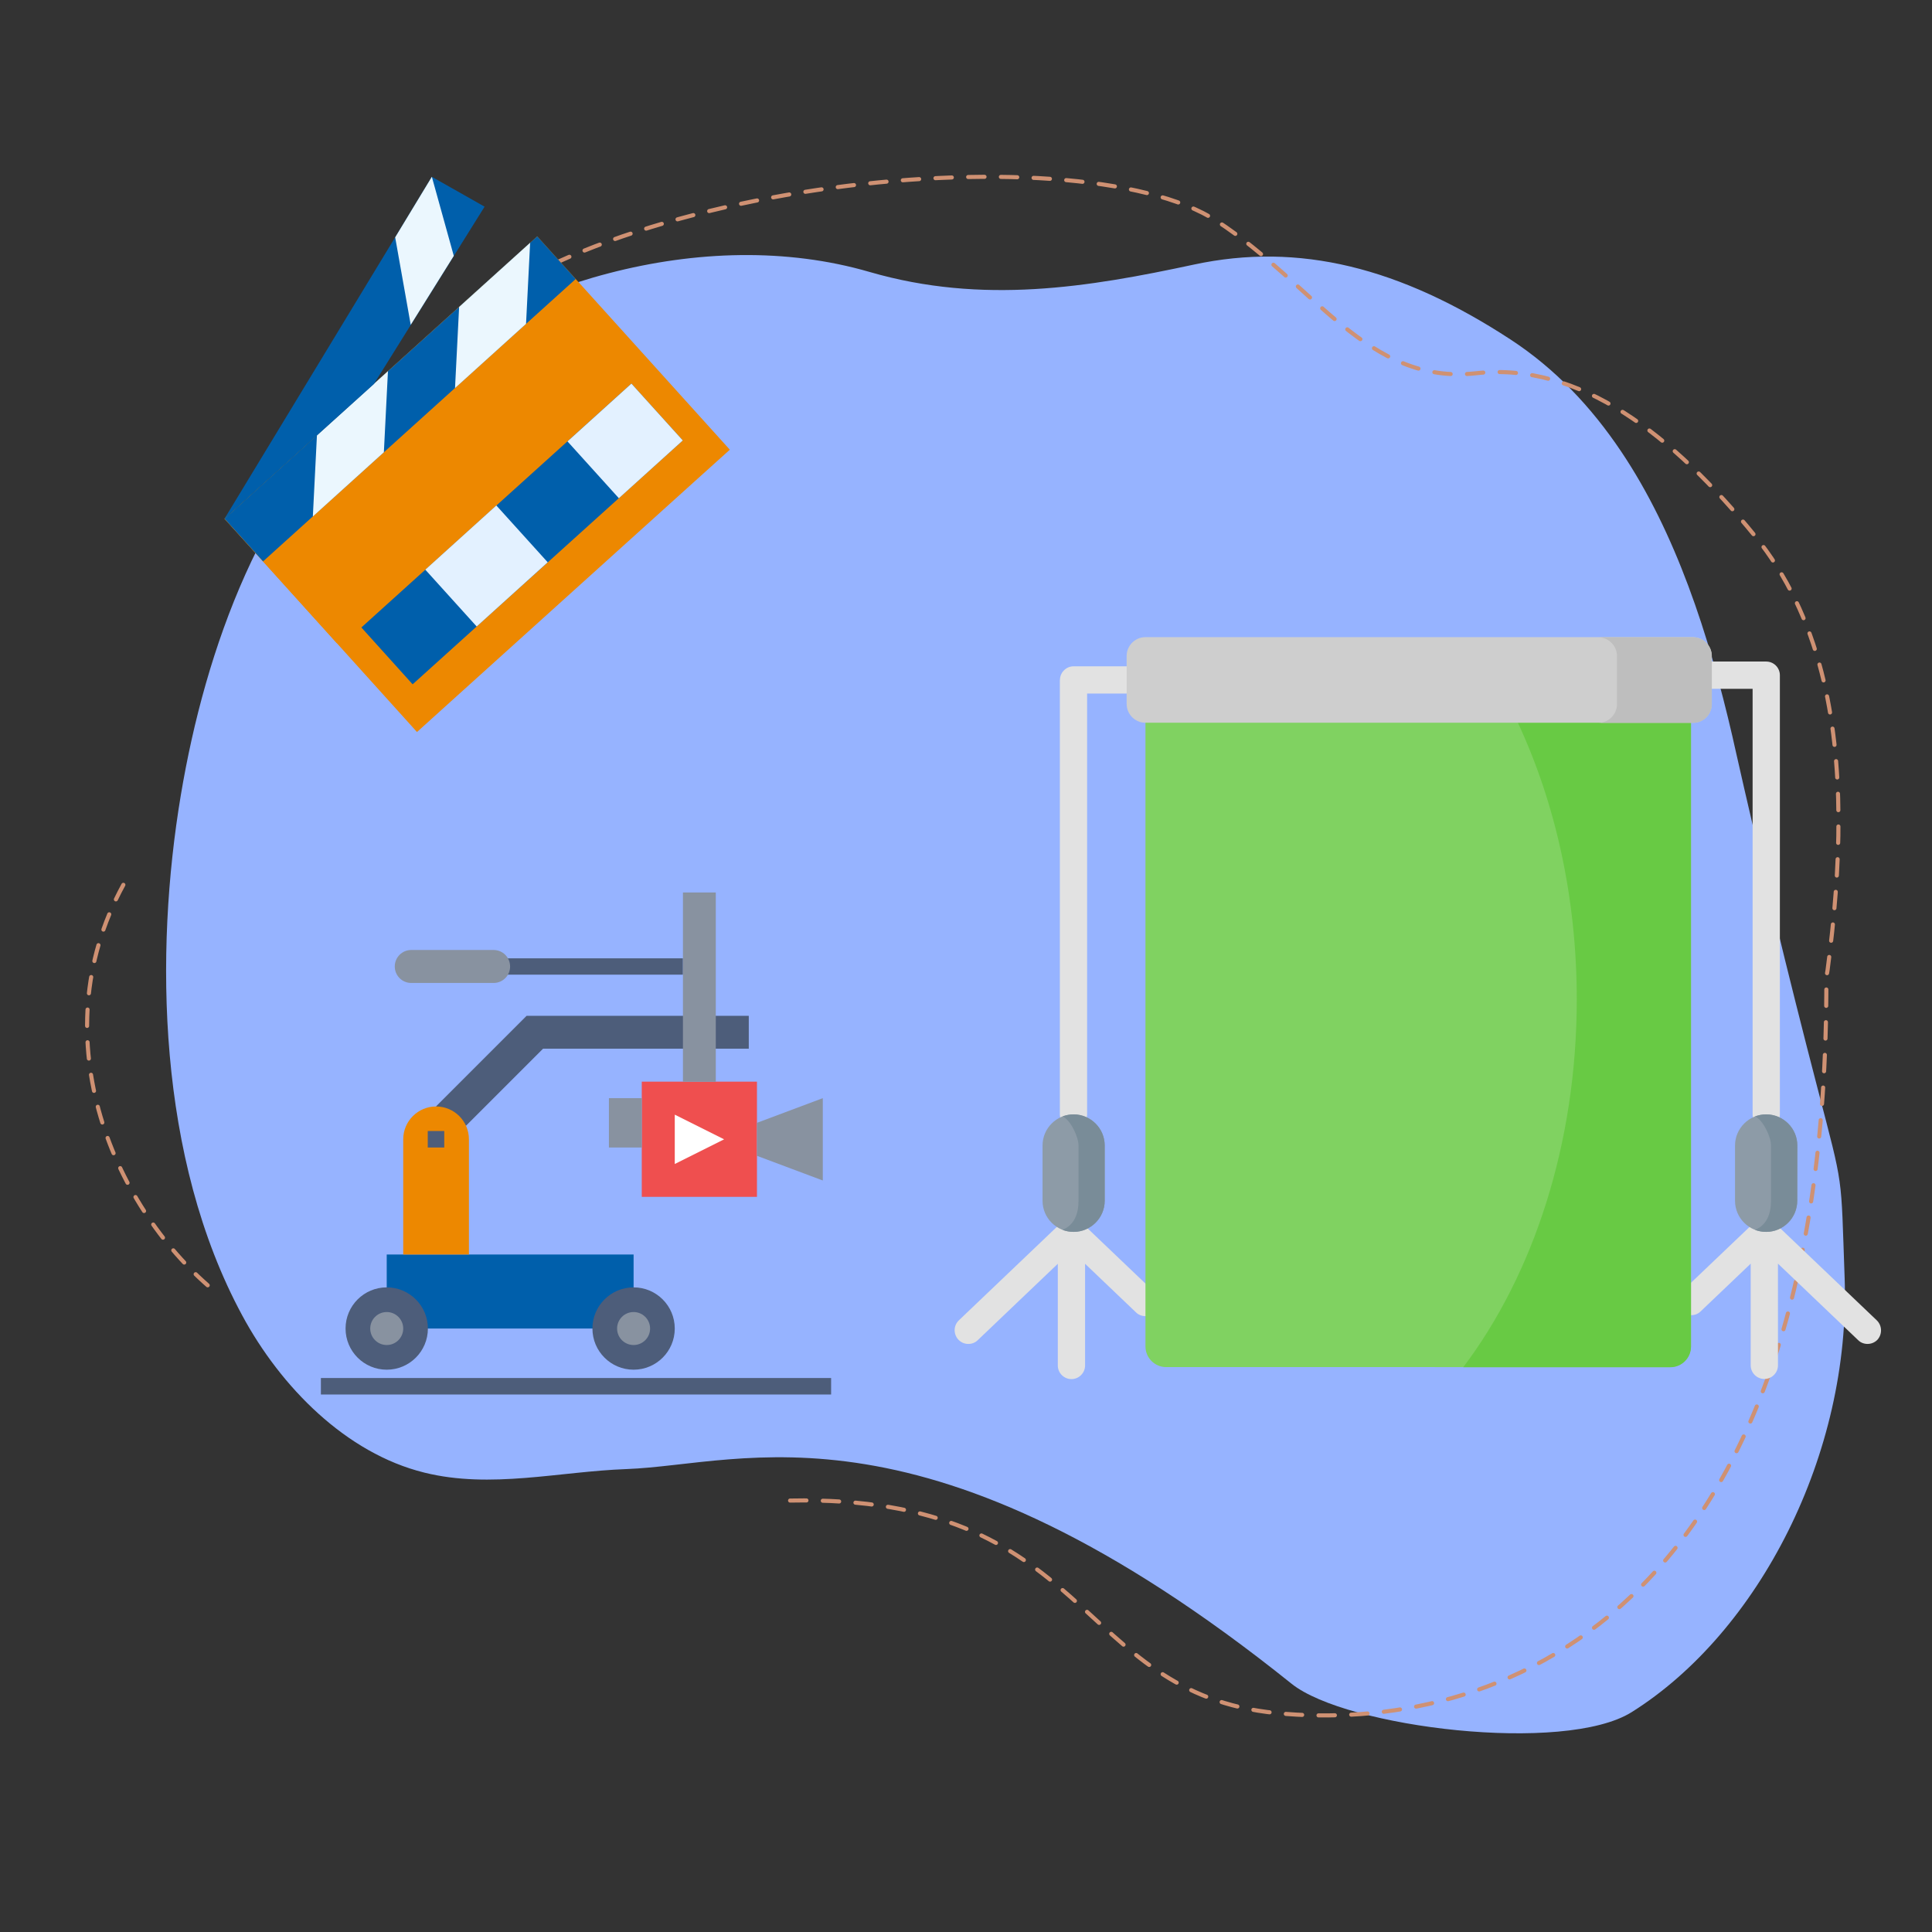
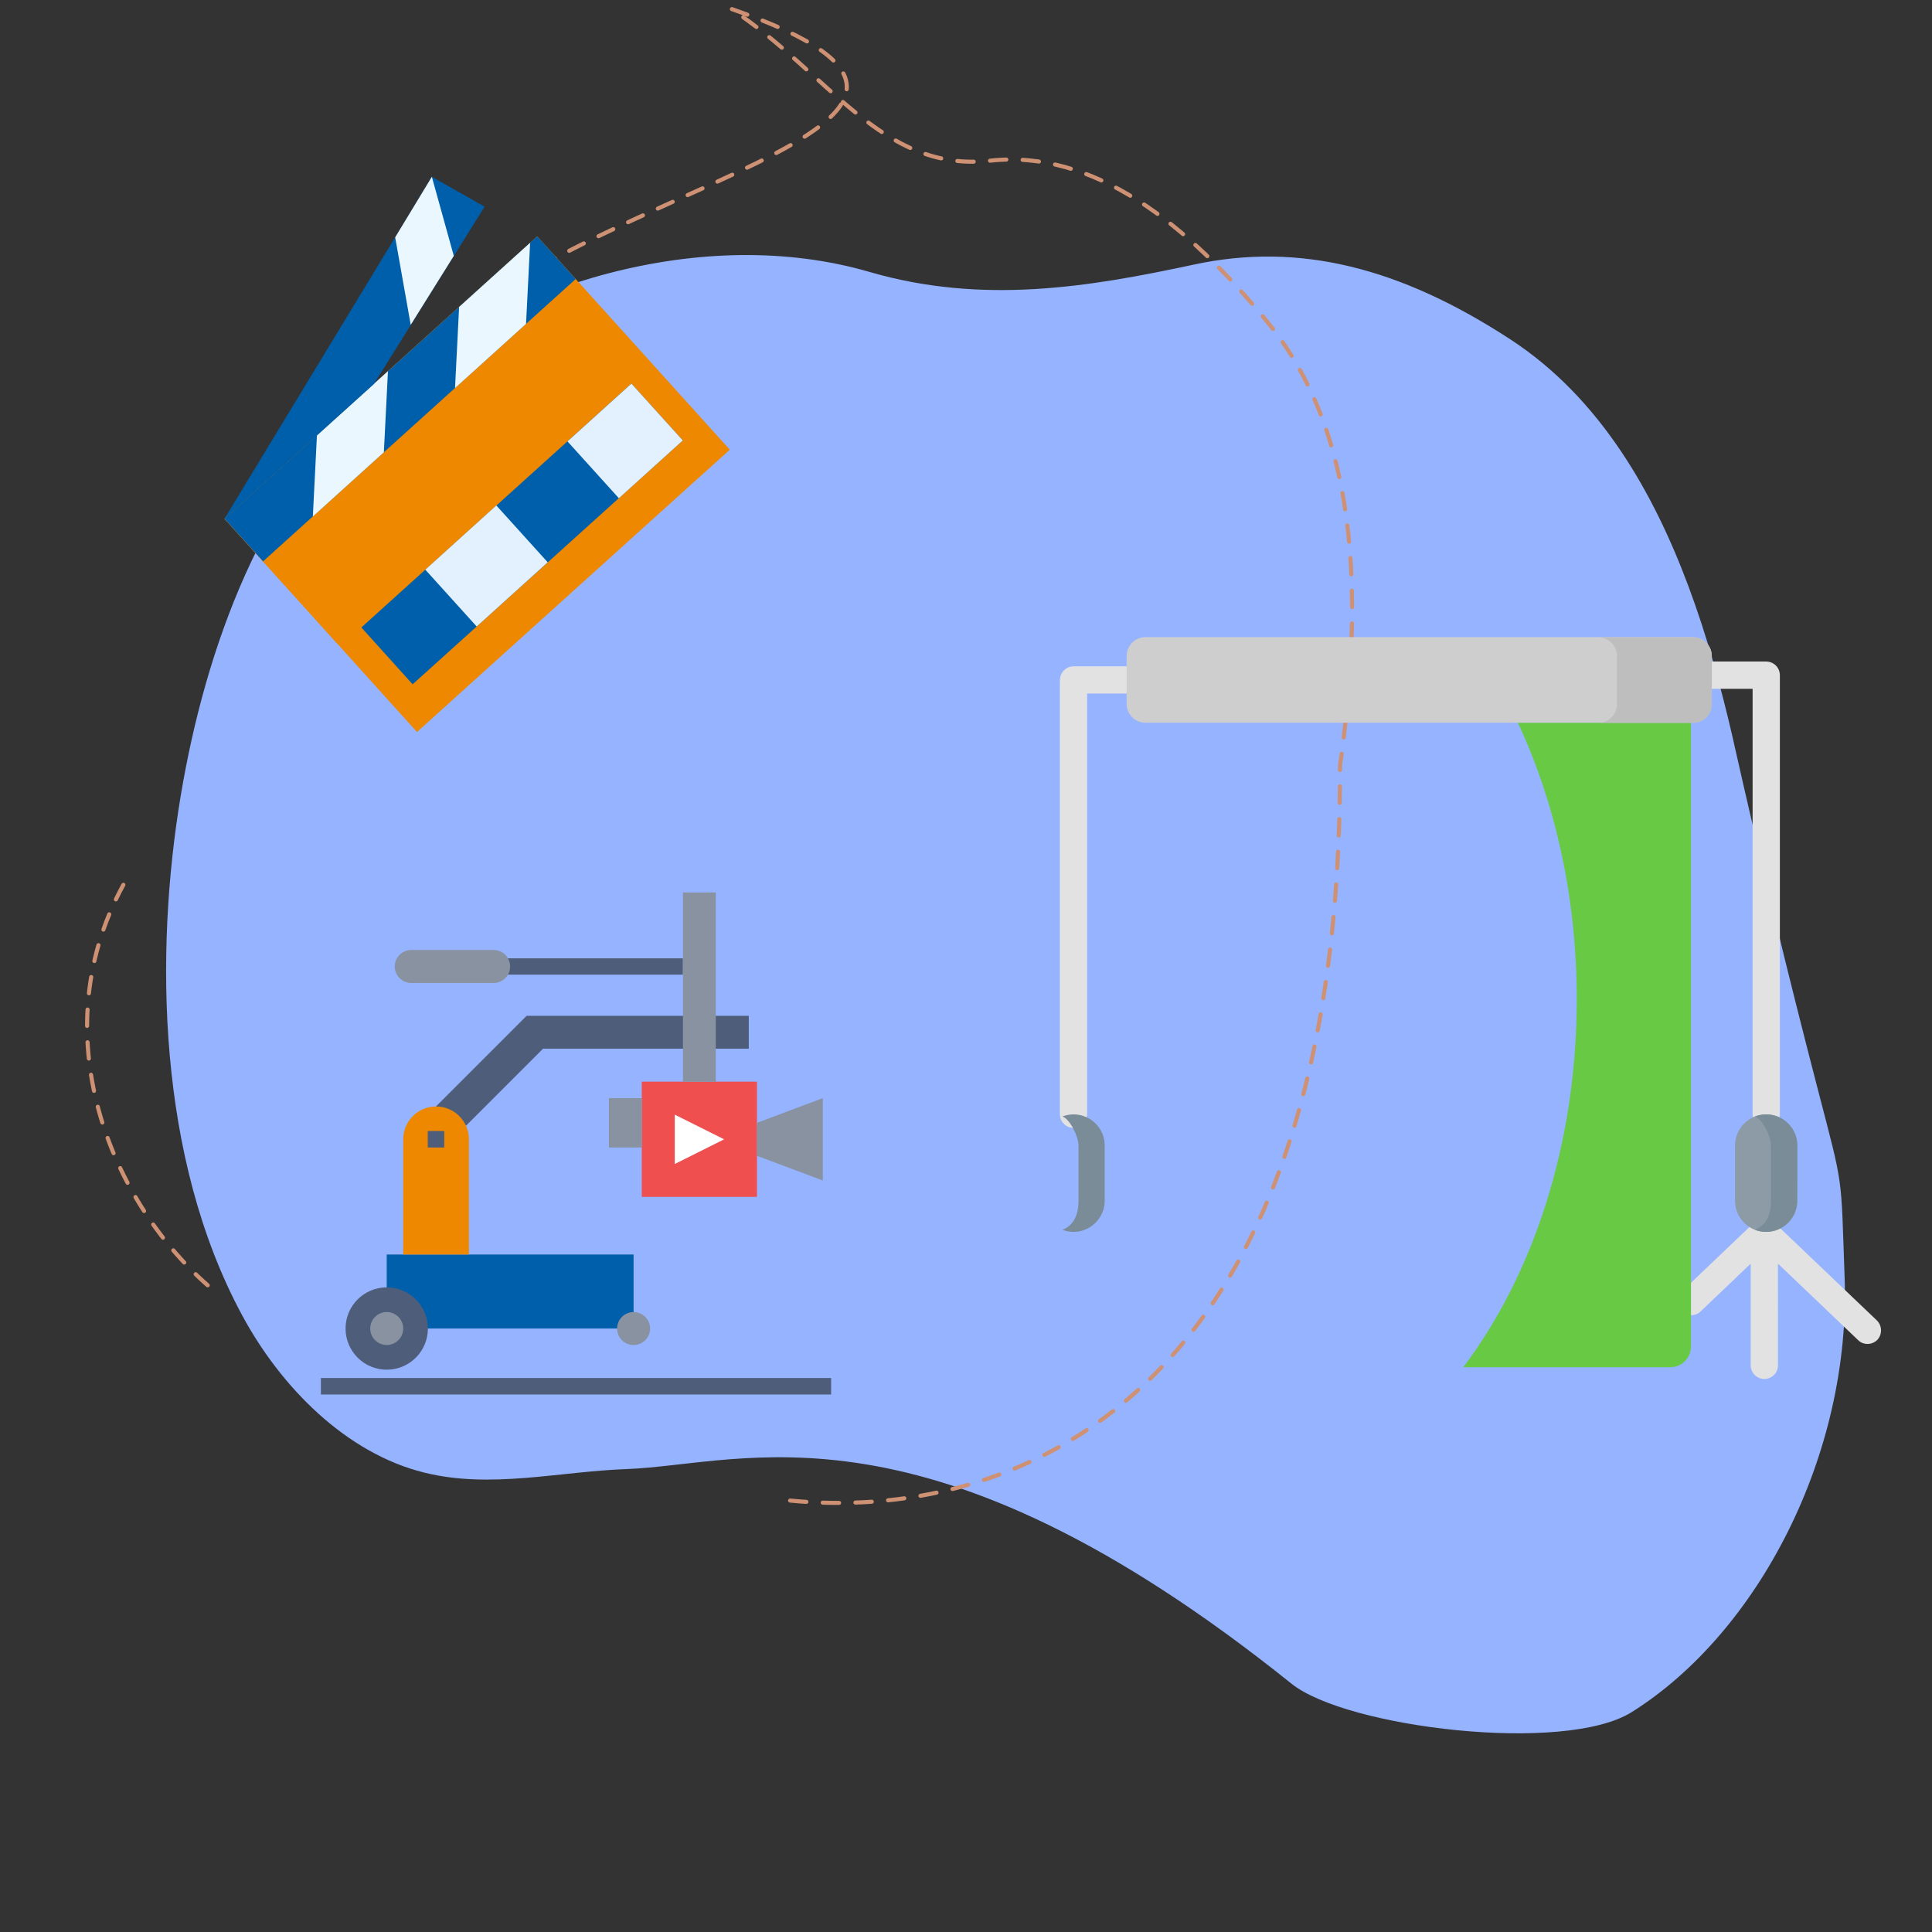
<svg xmlns="http://www.w3.org/2000/svg" id="Слой_1" x="0px" y="0px" viewBox="0 0 1417.3 1417.3" style="enable-background:new 0 0 1417.3 1417.3;" xml:space="preserve">
  <rect x="0" y="0" width="1417.3" height="1417.3" fill="#333333" stroke="none" />
  <style type="text/css"> .st0{fill:#96B3FF;} .st1{fill:none;stroke:#CF9173;stroke-width:3;stroke-linecap:round;stroke-miterlimit:10;stroke-dasharray:12;} .st2{fill:#E2E2E2;} .st3{fill-rule:evenodd;clip-rule:evenodd;fill:#8D9BA7;} .st4{fill-rule:evenodd;clip-rule:evenodd;fill:#798C98;} .st5{fill-rule:evenodd;clip-rule:evenodd;fill:#80D261;} .st6{fill-rule:evenodd;clip-rule:evenodd;fill:#68CA44;} .st7{fill-rule:evenodd;clip-rule:evenodd;fill:#CECECE;} .st8{fill-rule:evenodd;clip-rule:evenodd;fill:#BEBEBE;} .st9{fill:#4D5D7A;} .st10{fill:#EF4F4F;} .st11{fill:#FFFFFF;} .st12{fill:#8892A0;} .st13{fill:#005FAB;} .st14{fill:#ED8800;} .st15{fill:#EBF7FE;} .st16{fill:#E3F1FF;} </style>
  <g>
    <path class="st0" d="M1333.4,798.6c-21.7-83.4-42-167.3-61-251.6c-0.5-2.2-1-4.5-1.5-6.7c-17.3-74.9-41.6-149.5-81.7-209.2 c-21.9-32.6-48.4-60.7-81-82c-81.1-53-155.3-71.6-232.4-55c-77.4,16.6-154.9,29.5-237.9,5.4c-121.7-35.4-267.5,8.4-362.3,88.5 c-82.3,69.6-124.9,187.3-143,295.6c-19.2,115-17.4,265.8,45.1,381.4c28.3,52.5,76.1,101.1,133.6,115.3 c48.8,12.1,98.7-0.8,148.3-2.6c86.8-3.2,218.5-58.6,487.9,157.5c40.2,32.2,200.2,51.7,249.5,20.8 c93.2-58.5,160.9-189.6,156.2-318.8C1350.4,859.5,1352.7,873,1333.4,798.6z" />
    <path class="st1" d="M90.5,649.1c-62.3,114.1-5.2,240,68.9,299.7" />
-     <path class="st1" d="M579.6,1100.8c222.6-4.5,207.1,141.1,356.8,155.9c156.1,15.4,404.4-65.2,403.4-538.4c0-2.3,0.6-4.5,0.9-6.7 c9.9-74.7,12.9-151.4-4.5-218.7c-9.5-36.7-25.1-70.6-49-100c-59.4-73-128.2-127.6-204.3-119.1c-79.3,8.9-118.6-64.8-190-111.5 C788.4,93.9,409.4,135.5,305.7,265" />
+     <path class="st1" d="M579.6,1100.8c156.1,15.4,404.4-65.2,403.4-538.4c0-2.3,0.6-4.5,0.9-6.7 c9.9-74.7,12.9-151.4-4.5-218.7c-9.5-36.7-25.1-70.6-49-100c-59.4-73-128.2-127.6-204.3-119.1c-79.3,8.9-118.6-64.8-190-111.5 C788.4,93.9,409.4,135.5,305.7,265" />
    <g>
      <g>
        <path class="st2" d="M1376.8,968.6l-75.7-72.2c-0.1-0.1-0.2-0.1-0.2-0.2l0,0c-0.1-0.1-0.1-0.1-0.2-0.2c-3.8-3.2-9.5-3.2-13.2,0.2 c-0.1,0.1-0.1,0.1-0.2,0.2l-53.6,51.1c-4,3.8-4.2,10.2-0.3,14.2c2,2.1,4.6,3.1,7.3,3.1c2.5,0,5-0.9,6.9-2.8l36.7-35v74.6 c0,5.5,4.5,10,10,10s10-4.5,10-10V927l58.8,56.1c1.9,1.9,4.4,2.8,6.9,2.8c2.6,0,5.3-1,7.3-3.1 C1380.9,978.8,1380.8,972.5,1376.8,968.6L1376.8,968.6z" />
-         <path class="st2" d="M847.2,948.2l-54.3-51.8l0,0c-0.1,0-0.1-0.1-0.1-0.1c-3.9-3.5-9.9-3.5-13.7,0.1l-75.7,72.2 c-4,3.8-4.1,10.2-0.3,14.2c2,2.1,4.6,3.1,7.3,3.1c2.5,0,5-0.9,6.9-2.8l58.7-56v74.6c0,5.5,4.5,10,10,10s10-4.5,10-10v-74.6 l37.3,35.6c1.9,1.9,4.4,2.8,6.9,2.8c2.6,0,5.3-1,7.3-3.1C851.4,958.4,851.2,952,847.2,948.2L847.2,948.2z" />
        <g>
          <path class="st2" d="M826.5,488.8h-38.9c-5.3,0-9.6,4.1-10,9.3c0,0.4-0.1,0.8-0.1,1.1v318.2c0,5.5,4.5,10,10,10s10-4.5,10-10 V508.8h28.9c5.5,0,10-4.5,10-10C836.5,493.3,832.1,488.8,826.5,488.8L826.5,488.8z" />
          <path class="st2" d="M1304.9,491.4c-1.5-3.6-5.1-6.1-9.2-6.1h-39.9c-5.5,0-10,4.5-10,10s4.5,10,10,10h29.9v312.1 c0,5.5,4.5,10,10,10s10-4.5,10-10V495.3C1305.7,493.9,1305.4,492.6,1304.9,491.4L1304.9,491.4z" />
        </g>
      </g>
      <g>
        <path class="st3" d="M1318.5,880.9v-40.6c0-12.5-10.2-22.7-22.7-22.8c0,0-0.1,0-0.2,0c-12.5,0-22.8,10.3-22.8,22.8v40.6 c0,12.6,10.3,22.8,22.8,22.8C1308.2,903.7,1318.5,893.5,1318.5,880.9z" />
      </g>
      <g>
        <path class="st4" d="M1318.5,840.3c0-12.5-10.2-22.7-22.7-22.8h-0.2c-2.9,0-5.6,0.6-8.2,1.5c5.8,2.3,11.8,15,11.8,21.3v40.6 c0,9.7-3.3,18-11.8,21.3c2.6,1,5.3,1.5,8.2,1.5c12.6,0,22.8-10.3,22.8-22.8L1318.5,840.3L1318.5,840.3z" />
      </g>
      <g>
-         <path class="st3" d="M810.4,880.9v-40.6c0-12.5-10.2-22.7-22.7-22.8h-0.1c-12.6,0-22.8,10.3-22.8,22.8v40.6 c0,12.6,10.3,22.8,22.8,22.8C800.1,903.7,810.4,893.5,810.4,880.9z" />
-       </g>
+         </g>
      <g>
        <path class="st4" d="M810.4,840.3c0-12.5-10.2-22.7-22.7-22.8h-0.1c-2.9,0-5.7,0.6-8.2,1.5c5.8,2.3,11.8,15,11.8,21.3v40.6 c0,9.7-3.3,18-11.8,21.3c2.6,1,5.3,1.5,8.2,1.5c12.5,0,22.8-10.3,22.8-22.8V840.3z" />
      </g>
      <g>
-         <path class="st5" d="M855.5,498.8h369.8c8.4,0,15.2,6.8,15.2,15.2v473.7c0,8.3-6.8,15.2-15.2,15.2H855.5 c-8.4,0-15.2-6.8-15.2-15.2V514C840.3,505.7,847.1,498.8,855.5,498.8L855.5,498.8z" />
-       </g>
+         </g>
      <g>
        <path class="st6" d="M1240.5,986V530.2h-68.2h-58.8c27.3,58.4,43.2,128.1,43.2,202.9c0,106.2-32,202-83.3,269.9h151.9 c8.4,0,15.2-6.8,15.2-15.2L1240.5,986L1240.5,986z" />
      </g>
      <g>
        <path class="st7" d="M840.3,530.2H1242c7.6,0,13.7-6.2,13.7-13.8v-35.2c0-7.6-6.2-13.8-13.7-13.8H840.3 c-7.6,0-13.8,6.2-13.8,13.8v35.2C826.5,524,832.7,530.2,840.3,530.2L840.3,530.2z" />
      </g>
      <g>
        <path class="st8" d="M1255.8,481.3c0-7.6-6.2-13.8-13.7-13.8h-69.7c7.6,0,13.8,6.2,13.8,13.8v17.6v17.6c0,7.6-6.2,13.8-13.8,13.8 h68.2h1.5c7.6,0,13.7-6.2,13.7-13.8v-21.1V481.3z" />
      </g>
    </g>
    <g>
      <g>
        <path class="st9" d="M368.2,703H501v12H368.2V703z" />
      </g>
      <path class="st9" d="M341.9,825.8l56.5-56.5h150.9v-24.1h-163l-66.4,66.4" />
      <path class="st10" d="M470.8,793.5h84.5V878h-84.5V793.5z" />
      <path class="st11" d="M531.2,835.8L495,853.9v-36.2L531.2,835.8z" />
      <path class="st12" d="M555.3,823.7l48.3-18.1V866l-48.3-18.1" />
      <path class="st12" d="M470.8,805.6h-24.1v36.2h24.1" />
      <path class="st13" d="M283.7,920.3h181.1v54.3H283.7V920.3z" />
      <circle class="st9" cx="283.7" cy="974.6" r="30.2" />
-       <circle class="st9" cx="464.8" cy="974.6" r="30.2" />
      <circle class="st12" cx="464.8" cy="974.6" r="12.1" />
      <circle class="st12" cx="283.7" cy="974.6" r="12.1" />
      <path class="st14" d="M344,920.3v-84.5c0-13.3-10.8-24.1-24.1-24.1c-13.3,0-24.1,10.8-24.1,24.1v84.5" />
      <path class="st12" d="M362.1,721.1h-60.4c-6.7,0-12.1-5.4-12.1-12.1s5.4-12.1,12.1-12.1h60.4c6.7,0,12.1,5.4,12.1,12.1 S368.8,721.1,362.1,721.1z" />
      <path class="st12" d="M501,793.5V654.7h24.1v138.9" />
      <g>
        <path class="st9" d="M235.4,1010.9h374.3v12.1H235.4V1010.9z" />
      </g>
      <g>
        <path class="st9" d="M313.8,829.7h12.1v12.1h-12.1V829.7z" />
      </g>
    </g>
    <g>
      <path class="st14" d="M509.3,353.4l26.1-23.5L394.1,173.4L164.7,380.5L305.9,537l151.2-136.5L509.3,353.4z" />
      <path class="st14" d="M247.1,471.8c34.7-4.7,69.8-20.4,99.4-47.1c69.1-62.4,81.9-160.8,28.6-219.8c-2.4-2.6-4.9-5.1-7.4-7.5 l-203,183.2L247.1,471.8z" />
      <path class="st13" d="M164.7,380.5l229.4-207.1l28.2,31.3L193,411.8L164.7,380.5z" />
      <path class="st15" d="M388.9,178.1l-3,59.5l-52.1,47.1l3-59.5" />
      <path class="st15" d="M284.6,272.3l-3,59.5l-52.1,47.1l3-59.5" />
      <path class="st13" d="M164.7,380.5l152.1-250.8l38.7,21.9l-81.2,130.1" />
      <path class="st15" d="M316.8,129.7l-26.9,44.4l11.4,64.2l31.6-50.6L316.8,129.7z" />
      <path class="st13" d="M265.1,460.3l198.1-178.9l37.7,41.7L302.7,502L265.1,460.3z" />
      <path class="st16" d="M312,417.9l52.1-47.1l37.7,41.7l-52.1,47.1L312,417.9z" />
      <path class="st16" d="M416.3,323.8l46.9-42.4l37.7,41.7L454,365.5L416.3,323.8z" />
    </g>
  </g>
</svg>